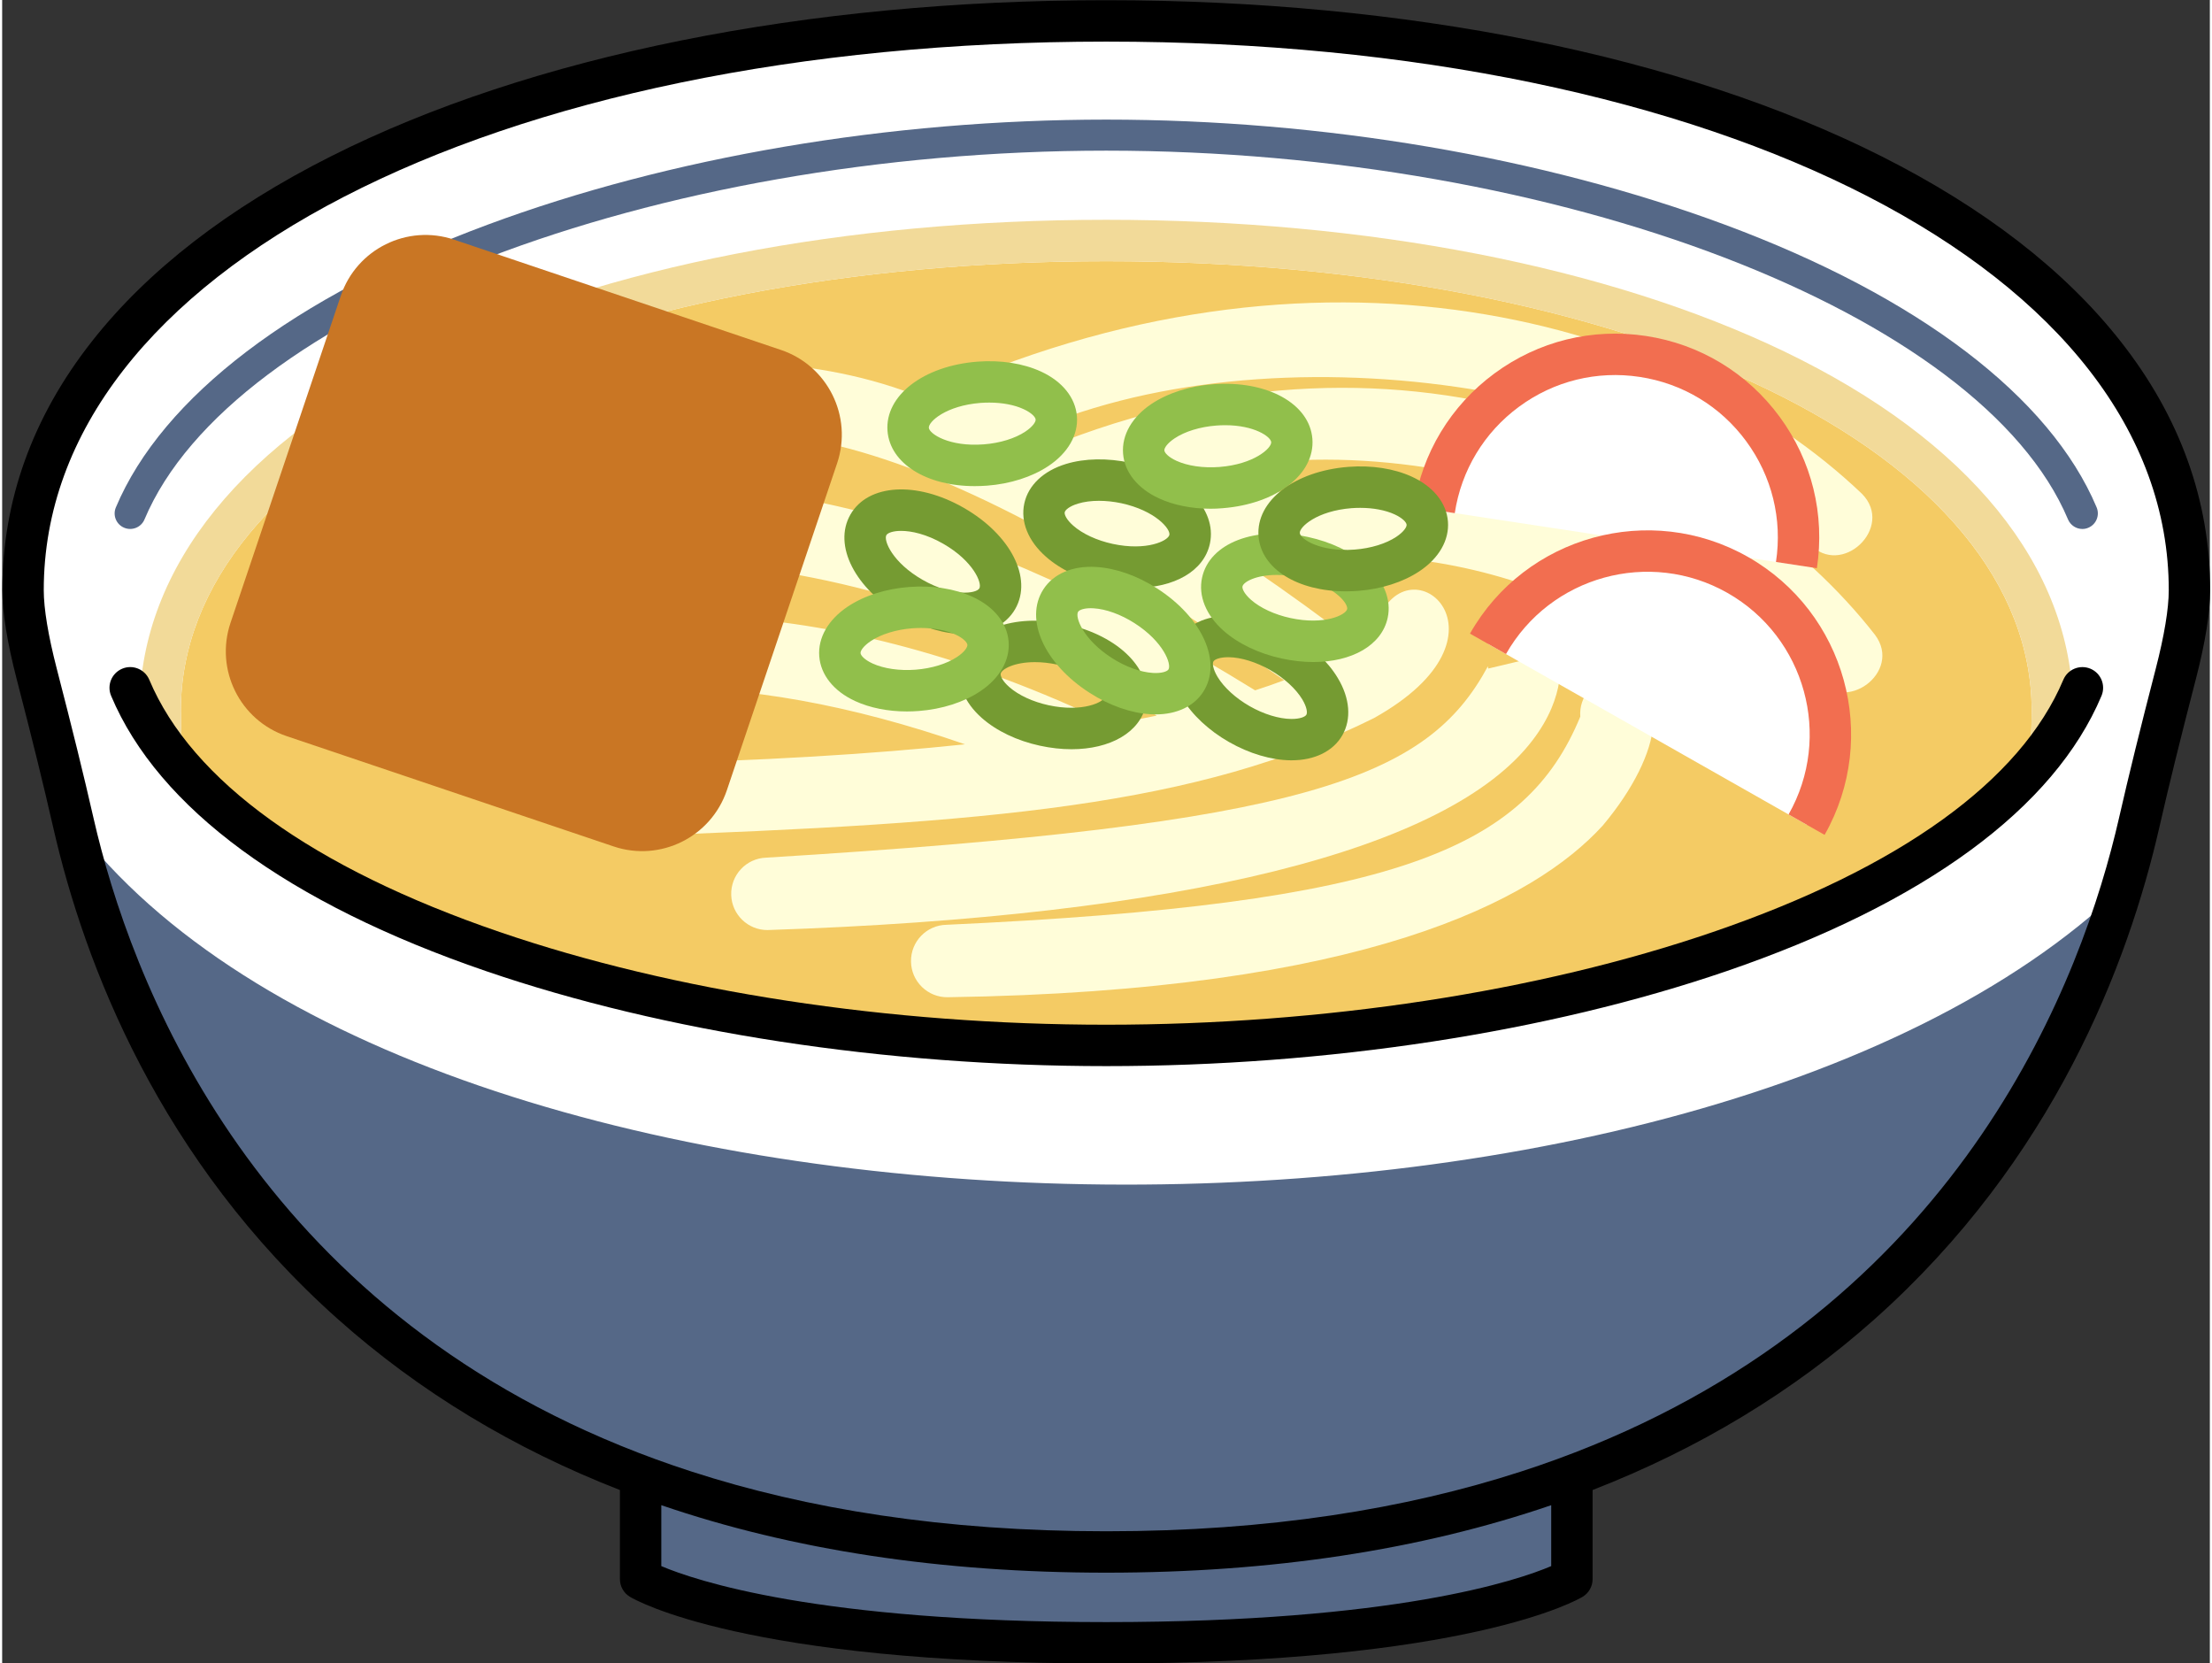
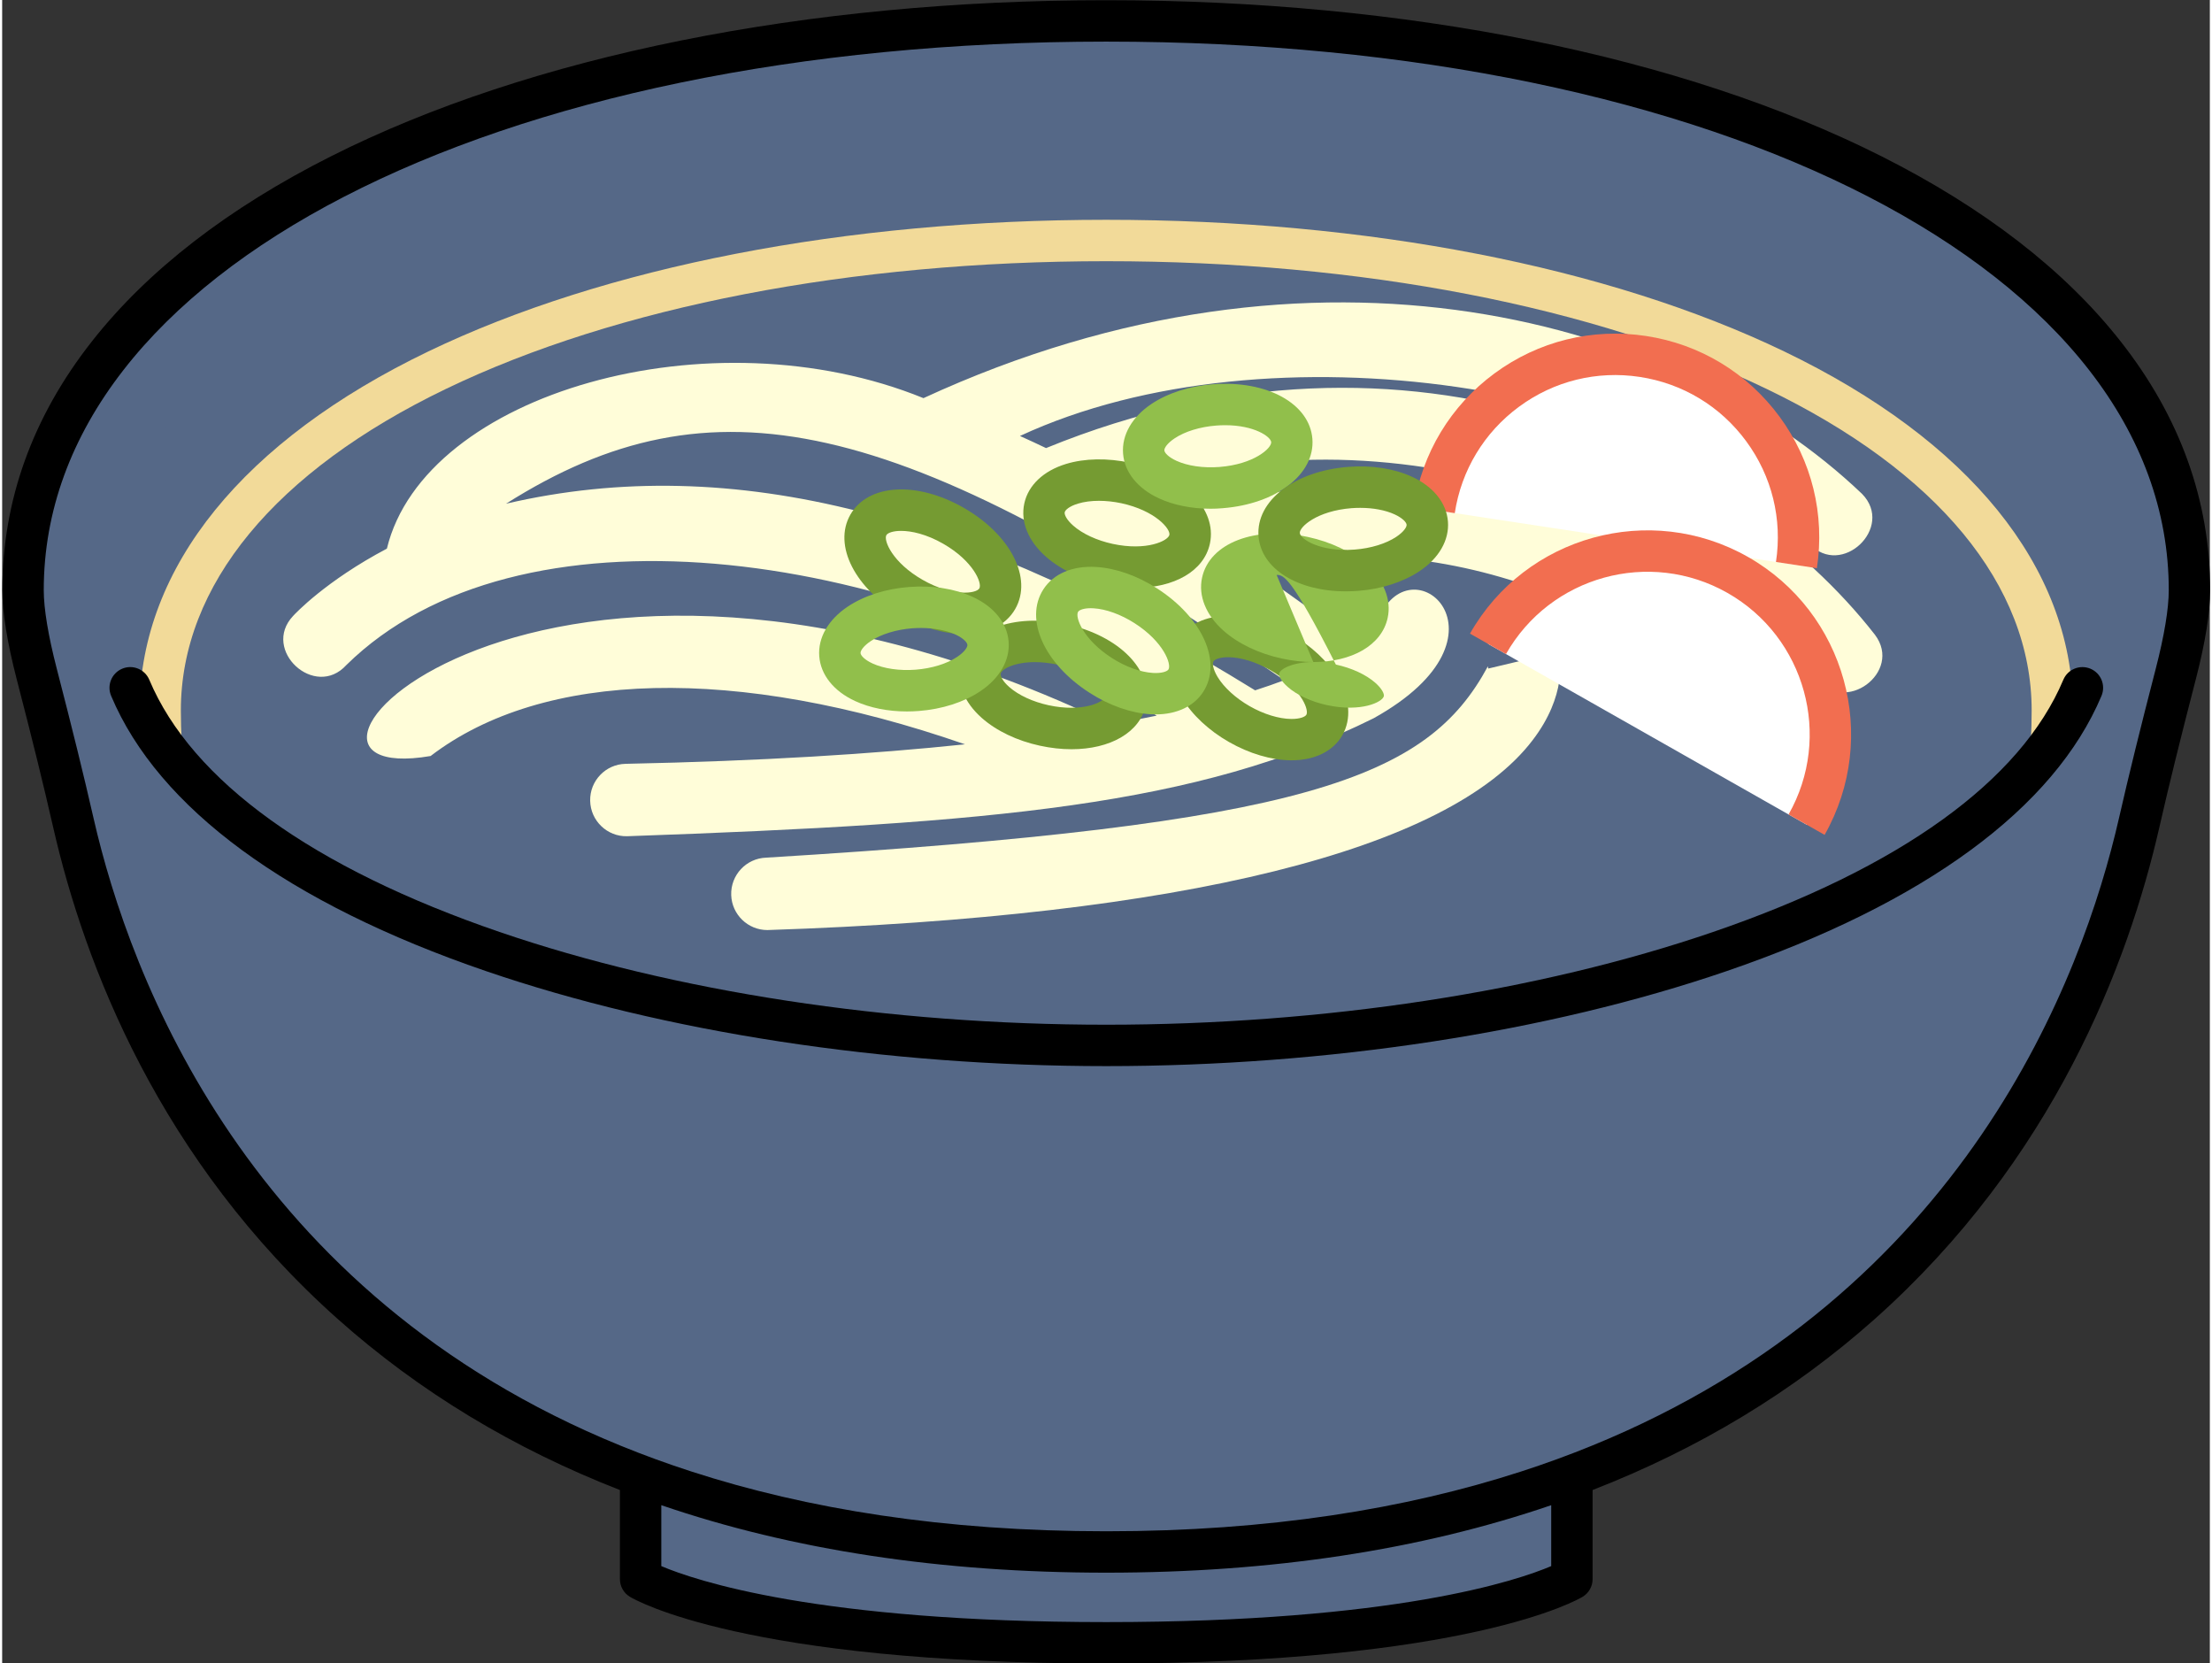
<svg xmlns="http://www.w3.org/2000/svg" height="321" preserveAspectRatio="xMidYMid meet" version="1.0" viewBox="36.6 95.4 426.7 321.4" width="427" zoomAndPan="magnify">
  <rect x="36.6" y="95.4" width="426.7" height="321.4" fill="#333333" stroke="none" />
  <g id="change1_1">
    <path d="M250,99.44c-115.63,0-209.36,42.64-209.36,110c0,4.62,1.22,10.67,2.64,16.16c2.48,9.58,4.89,19.17,7.1,28.82 C60.52,298.79,90.26,354.45,160,380.52v20c0,0,20.35,12.31,90,12.31s90-12.31,90-12.31v-20c69.74-26.07,99.48-81.73,109.63-126.11 c2.21-9.65,4.62-19.24,7.1-28.82c1.42-5.49,2.64-11.54,2.64-16.16C459.36,142.07,365.63,99.44,250,99.44z" fill="#556887" />
  </g>
  <g id="change2_1">
-     <path d="M446.29,266.99c1.29-4.27,2.4-8.47,3.34-12.58c2.21-9.65,4.62-19.24,7.1-28.82 c1.42-5.49,2.64-11.54,2.64-16.16c0-67.36-93.73-110-209.36-110s-209.36,42.64-209.36,110c0,4.62,1.22,10.67,2.64,16.16 c2.48,9.58,4.89,19.17,7.1,28.82c0.01,0.04,0.02,0.07,0.03,0.11C117.43,343.2,362.55,347.35,446.29,266.99z" fill="#FFF" />
-   </g>
+     </g>
  <g id="change3_1">
    <path d="M446.05,161.36c-10.78-13.72-26.33-25.75-46.21-35.76C361.21,106.15,308,95.44,250,95.44s-111.21,10.71-149.84,30.16 c-19.88,10.01-35.43,22.04-46.21,35.76c-11.49,14.6-17.31,30.78-17.31,48.08c0,4.29,0.93,10.07,2.76,17.16 c2.99,11.51,5.17,20.36,7.07,28.7c6.03,26.38,20.49,64.28,55.11,95.07c15.69,13.95,33.87,24.94,54.42,32.94v17.21 c0,1.4,0.73,2.7,1.93,3.42c0.87,0.53,22.11,12.89,92.07,12.89s91.2-12.36,92.07-12.89c1.2-0.72,1.93-2.02,1.93-3.42v-17.21 c20.55-8,38.73-18.99,54.42-32.94c34.62-30.79,49.08-68.69,55.11-95.07c1.9-8.34,4.09-17.2,7.07-28.7 c1.83-7.09,2.76-12.87,2.76-17.16C463.36,192.14,457.54,175.96,446.05,161.36z M336,398.01c-6.5,2.77-30.21,10.82-86,10.82 c-55.84,0-79.53-8.07-86-10.82v-11.77c25.34,8.67,54.07,13.04,86,13.04s60.66-4.37,86-13.04V398.01z M452.85,224.59 c-3,11.59-5.2,20.51-7.12,28.93c-7.04,30.77-29.83,91.85-101.86,121.22c-4.38,1.79-8.95,3.46-13.71,5 c-22.29,7.22-48.75,11.54-80.16,11.54s-57.87-4.32-80.16-11.54c-4.76-1.54-9.33-3.21-13.71-5C84.1,345.37,61.31,284.29,54.27,253.52 c-1.92-8.42-4.12-17.34-7.12-28.93c-1.64-6.34-2.51-11.58-2.51-15.15c0-61.42,86.36-106,205.36-106s205.36,44.58,205.36,106 C455.36,213.01,454.49,218.25,452.85,224.59z" />
  </g>
  <g id="change4_1">
-     <path d="M377.57,170.52c-33.05-15.9-78.35-24.65-127.57-24.65s-94.52,8.75-127.57,24.65 c-33.08,15.91-51.29,37.98-51.29,62.16c0,4.05,0.22,7.94,0.65,11.66C102.24,278.2,177.68,297.4,250,297.4s147.76-19.2,178.21-53.06 c0.43-3.73,0.65-7.61,0.65-11.66C428.86,208.51,410.64,186.43,377.57,170.52z" fill="#F4CB64" />
-   </g>
+     </g>
  <g id="change5_1">
    <path d="M381.04,163.31c-34.11-16.41-80.65-25.44-131.04-25.44s-96.92,9.04-131.04,25.44 c-35.75,17.2-55.54,41.62-55.81,68.81c2.24,4.26,5.14,8.34,8.64,12.22c-0.43-3.73-0.65-7.61-0.65-11.66 c0-24.17,18.22-46.25,51.29-62.16c33.05-15.9,78.35-24.65,127.57-24.65s94.52,8.75,127.57,24.65 c33.08,15.91,51.29,37.98,51.29,62.16c0,4.05-0.22,7.94-0.65,11.66c3.49-3.88,6.4-7.96,8.64-12.22 C436.58,204.93,416.79,180.51,381.04,163.31z" fill="#F2DA99" />
  </g>
  <g id="change1_2">
    <path d="M438.66,197.61c-1.17,0-2.28-0.69-2.77-1.84c-16.81-39.96-98.46-71.26-185.89-71.26 s-169.08,31.3-185.89,71.26c-0.64,1.53-2.41,2.24-3.93,1.6c-1.53-0.64-2.25-2.4-1.6-3.93c8.99-21.36,34.49-40.75,71.81-54.61 c35.29-13.1,77.77-20.32,119.61-20.32s84.32,7.22,119.61,20.32c37.32,13.86,62.82,33.25,71.81,54.61c0.64,1.53-0.08,3.29-1.6,3.93 C439.44,197.54,439.04,197.61,438.66,197.61z" fill="#556887" />
  </g>
  <g id="change6_1">
    <path d="M398.57,218.05c-27.36-35.1-89.43-65.01-160.21-36.07c-1.69-0.81-3.37-1.59-5.04-2.34 c48.11-22.35,126.04-9.87,152.61,20.84c6.14,6.65,16.51-3.15,10.15-9.65c-35.65-34.02-105.55-53.5-181.41-18.5 c-41.06-16.72-96.41-1.04-103.71,29.08c-11.79,6.22-17.74,12.58-18.13,13.01c-6.19,6.58,4.23,16.18,10.3,9.48 c32.94-32.4,104.75-23.05,156.61,9.78c-2.76,0.57-5.7,1.14-8.83,1.68c-111.41-53.49-171.23,12.93-131.5,6.12 c21.72-16.6,58.97-17.65,103.29-2.26c-17.69,1.86-39.27,3.23-65.6,3.77c-3.87,0.08-6.93,3.28-6.85,7.14 c0.08,3.87,3.29,6.94,7.14,6.85c70.84-2.49,110.24-5.89,144.28-22.79c28.93-16.07,6.75-34.73,0.81-18.76 c-0.2,0.42-1.14,2.05-4.2,4.32c-6.7-5.12-13.27-9.88-19.73-14.28c35.43-9.92,82.9,9.84,95.29,34.84c1.88,3.4,6.19,4.58,9.5,2.73 c10.24-6.62-3.87-22.16-25.33-37.77c-16.6-11.06-52.97-24.2-94.99-9.83c-2.57-1.57-5.13-3.09-7.66-4.53 c46.02-18.62,111.29,4.31,131.92,35.42C392.56,233.72,404.03,225.28,398.57,218.05z M278.77,228.79 c-54.68-33.78-100.8-46.29-144.78-36.06c39.85-25.2,75.6-17.33,150.41,34.1C282.69,227.48,280.82,228.13,278.77,228.79z" fill="#FFFDD9" />
  </g>
  <g id="change6_2">
    <path d="M332.43,238.39c6.59-8.63,5.35-15.71,5.03-17.05l-13.62,3.24c0,0-0.06-0.15-0.08-0.43 c-11.69,21.68-34.83,30.58-139.49,36.97c-3.87,0.13-6.89,3.37-6.76,7.23c0.13,3.78,3.24,6.76,6.99,6.76 C264.69,272.47,316.25,259.7,332.43,238.39z" fill="#FFFDD9" />
  </g>
  <g id="change6_3">
-     <path d="M348.06,226.35c-3.85,0.3-6.74,3.66-6.44,7.52c-10.59,25.68-35.58,36.24-122.46,40.22 c-3.87,0.05-6.96,3.23-6.9,7.1c0.05,3.87,3.25,6.96,7.1,6.9c80.69-1.17,113.39-18.69,126.61-33.18 C357.97,240.58,359.28,227.04,348.06,226.35z" fill="#FFFDD9" />
-   </g>
+     </g>
  <g id="change7_1">
-     <path d="M154.77,258.95l-63.18-21.31c-9.04-3.05-13.9-12.85-10.85-21.9l21.31-63.18c3.05-9.04,12.85-13.9,21.9-10.85 l63.18,21.31c9.04,3.05,13.9,12.85,10.85,21.9l-21.31,63.18C173.61,257.14,163.81,262,154.77,258.95z" fill="#C97624" />
-   </g>
+     </g>
  <g id="change3_2">
    <path d="M250,301.4c-42.73,0-85.3-6.52-119.86-18.35c-38.29-13.1-63.35-31.5-72.48-53.2c-0.86-2.04,0.1-4.38,2.14-5.24 c2.03-0.86,4.38,0.1,5.24,2.14c8.22,19.53,31.63,36.38,67.7,48.73c33.75,11.55,75.4,17.92,117.27,17.92s83.52-6.36,117.27-17.92 c36.07-12.35,59.48-29.2,67.7-48.73c0.86-2.04,3.2-2.99,5.24-2.14c2.04,0.86,2.99,3.2,2.14,5.24c-9.13,21.7-34.19,40.09-72.48,53.2 C335.3,294.89,292.73,301.4,250,301.4z" />
  </g>
  <g id="change2_2">
    <path d="M313.4,193.94c2.94-19.33,20.99-32.61,40.32-29.67s32.61,20.99,29.67,40.32" fill="#FFF" />
  </g>
  <g id="change8_1">
    <path d="M387.35,205.19l-7.91-1.2c1.26-8.29-0.78-16.58-5.75-23.33c-4.97-6.76-12.28-11.17-20.57-12.43 c-8.29-1.26-16.58,0.78-23.33,5.75s-11.17,12.28-12.43,20.57l-7.91-1.2c1.58-10.4,7.12-19.57,15.6-25.81 c8.48-6.24,18.88-8.8,29.28-7.22c10.4,1.58,19.57,7.12,25.81,15.6S388.93,194.79,387.35,205.19z" fill="#F26E50" />
  </g>
  <g id="change2_3">
    <path d="M323.78,219.81c9.65-17,31.25-22.97,48.26-13.32s22.97,31.25,13.32,48.26" fill="#FFF" />
  </g>
  <g id="change8_2">
    <path d="M388.84,256.72l-6.96-3.95c8.54-15.06,3.24-34.26-11.82-42.81c-15.06-8.54-34.26-3.24-42.8,11.82l-6.96-3.95 c10.72-18.9,34.82-25.55,53.71-14.83C392.91,213.73,399.56,237.82,388.84,256.72z" fill="#F26E50" />
  </g>
  <g id="change9_1">
-     <path d="M224.57,189.33c-9.28,0-16.35-4.35-16.85-10.65c-0.53-6.83,6.94-12.59,17.37-13.4 c4.49-0.35,8.85,0.33,12.29,1.91c4.13,1.9,6.67,5.06,6.95,8.65l0,0c0.28,3.59-1.73,7.1-5.53,9.62c-3.14,2.09-7.35,3.44-11.84,3.78 C226.15,189.3,225.35,189.33,224.57,189.33z M227.39,173.19c-0.55,0-1.11,0.02-1.67,0.06c-6.71,0.52-10.1,3.64-10.01,4.81 c0.09,1.16,3.93,3.72,10.63,3.2c3.11-0.24,6.04-1.14,8.03-2.47c1.41-0.94,2.02-1.87,1.98-2.33v0c-0.04-0.47-0.78-1.29-2.32-2 C232.25,173.63,229.89,173.19,227.39,173.19z" fill="#91BF4B" />
-   </g>
+     </g>
  <g id="change10_1">
    <path d="M255.66,208.99c-1.94,0-3.99-0.22-6.11-0.68c-4.4-0.95-8.39-2.85-11.22-5.35 c-3.42-3.01-4.94-6.76-4.17-10.28c0.76-3.52,3.7-6.3,8.05-7.63c3.61-1.1,8.03-1.18,12.43-0.23c10.23,2.22,16.84,8.93,15.39,15.63v0 C268.88,205.77,263.1,208.99,255.66,208.99z M248.59,192.17c-1.48,0-2.87,0.18-4.05,0.54c-1.62,0.49-2.47,1.21-2.57,1.67 c-0.1,0.46,0.37,1.46,1.64,2.58c1.8,1.59,4.58,2.87,7.62,3.53c6.57,1.42,10.72-0.59,10.97-1.73l0,0c0.25-1.14-2.7-4.69-9.27-6.12 C251.47,192.33,249.99,192.17,248.59,192.17z" fill="#759B32" />
  </g>
  <g id="change10_2">
    <path d="M243.29,240.17c-1.94,0-3.99-0.22-6.11-0.68c-4.4-0.95-8.39-2.85-11.22-5.35 c-3.42-3.01-4.94-6.76-4.17-10.28c1.45-6.69,10.26-10.07,20.48-7.85c10.23,2.22,16.84,8.93,15.39,15.63v0 C256.51,236.95,250.73,240.17,243.29,240.17z M236.2,223.34c-4,0-6.42,1.36-6.6,2.22c-0.1,0.46,0.37,1.46,1.64,2.58 c1.8,1.59,4.58,2.87,7.62,3.53c6.57,1.42,10.72-0.59,10.97-1.73l0,0c0.25-1.14-2.7-4.69-9.27-6.12 C238.96,223.48,237.5,223.34,236.2,223.34z" fill="#759B32" />
  </g>
  <g id="change10_3">
    <path d="M222.59,217.92c-3.69,0-7.92-1.17-12.08-3.55c-9.08-5.2-13.36-13.6-9.96-19.54s12.82-6.51,21.9-1.31 c9.08,5.2,13.36,13.6,9.96,19.54v0C230.57,216.28,226.96,217.92,222.59,217.92z M210.35,197.98c-1.57,0-2.59,0.38-2.85,0.82 c-0.58,1.01,1.16,5.29,6.99,8.63c5.84,3.34,10.4,2.67,10.98,1.66l0,0c0.58-1.01-1.16-5.29-6.99-8.63 C215.21,198.59,212.34,197.98,210.35,197.98z" fill="#759B32" />
  </g>
  <g id="change10_4">
    <path d="M285.83,242.31c-0.06,0-0.12,0-0.18,0c-3.78-0.04-8.01-1.3-11.92-3.53s-7.14-5.25-9.08-8.49 c-2.35-3.9-2.67-7.93-0.88-11.06s5.4-4.87,9.98-4.84c3.78,0.04,8.01,1.3,11.92,3.53c3.91,2.24,7.14,5.25,9.08,8.49 c2.35,3.9,2.67,7.93,0.88,11.06C293.86,240.55,290.3,242.31,285.83,242.31z M273.56,222.39c-1.63,0-2.62,0.42-2.85,0.82 c-0.23,0.41-0.08,1.5,0.79,2.96c1.24,2.06,3.5,4.12,6.2,5.67c2.71,1.55,5.63,2.45,8.03,2.48c1.69,0.02,2.72-0.41,2.95-0.82 c0.23-0.41,0.08-1.5-0.79-2.96c-1.24-2.05-3.5-4.12-6.2-5.67c-2.71-1.55-5.63-2.45-8.03-2.48 C273.62,222.39,273.59,222.39,273.56,222.39z" fill="#759B32" />
  </g>
  <g id="change9_2">
    <path d="M270.18,193.7c-3.66,0-7.14-0.69-9.98-2c-4.14-1.9-6.67-5.06-6.95-8.65c-0.28-3.59,1.73-7.1,5.52-9.62 c3.14-2.09,7.35-3.44,11.84-3.78c10.44-0.81,18.7,3.73,19.23,10.55v0c0.53,6.83-6.94,12.59-17.37,13.4 C271.71,193.67,270.94,193.7,270.18,193.7z M272.99,177.56c-0.56,0-1.14,0.02-1.75,0.07c-3.11,0.24-6.04,1.14-8.03,2.47 c-1.41,0.94-2.02,1.87-1.98,2.33c0.04,0.47,0.78,1.29,2.32,2c2.18,1,5.21,1.44,8.32,1.2c6.7-0.52,10.1-3.64,10.01-4.8l0,0 C281.79,179.77,278.61,177.56,272.99,177.56z" fill="#91BF4B" />
  </g>
  <g id="change9_3">
    <path d="M211.46,232.87c-3.66,0-7.14-0.69-9.98-2c-4.14-1.9-6.67-5.06-6.95-8.65c-0.28-3.59,1.73-7.09,5.52-9.62 c3.14-2.09,7.35-3.44,11.84-3.78c4.49-0.35,8.86,0.33,12.29,1.91c4.13,1.9,6.67,5.06,6.95,8.65l0,0c0,0,0,0,0,0 c0.28,3.59-1.73,7.1-5.53,9.62c-3.14,2.09-7.35,3.44-11.84,3.78C212.99,232.84,212.22,232.87,211.46,232.87z M214.19,216.74 c-0.55,0-1.11,0.02-1.67,0.06c-3.11,0.24-6.04,1.14-8.03,2.47c-1.41,0.94-2.02,1.87-1.98,2.33c0.04,0.47,0.78,1.29,2.32,2 c2.18,1,5.21,1.44,8.32,1.2c3.11-0.24,6.04-1.14,8.03-2.47c1.41-0.94,2.02-1.87,1.98-2.33v0c-0.04-0.47-0.78-1.29-2.32-2 C219.05,217.18,216.7,216.74,214.19,216.74z" fill="#91BF4B" />
  </g>
  <g id="change9_4">
    <path d="M259.54,233.44c-0.32,0-0.65-0.01-0.98-0.03c-3.77-0.22-7.94-1.68-11.73-4.11c-8.82-5.63-12.69-14.23-9-20 c1.94-3.04,5.65-4.62,10.2-4.35c3.77,0.22,7.94,1.68,11.73,4.11c8.82,5.63,12.69,14.23,9,20 C266.96,231.87,263.63,233.44,259.54,233.44z M247.01,212.92c-1.38,0-2.22,0.34-2.45,0.69c-0.63,0.98,0.9,5.34,6.57,8.96 c2.63,1.68,5.51,2.72,7.9,2.86c1.68,0.1,2.73-0.28,2.99-0.67c0.63-0.98-0.9-5.34-6.57-8.96c-2.63-1.68-5.51-2.72-7.9-2.86 C247.36,212.92,247.18,212.92,247.01,212.92z" fill="#91BF4B" />
  </g>
  <g id="change9_5">
-     <path d="M290.02,223.32c-1.94,0-3.99-0.22-6.11-0.68c-4.4-0.95-8.39-2.85-11.22-5.35 c-3.42-3.01-4.94-6.76-4.17-10.28c1.45-6.69,10.26-10.07,20.48-7.85c4.4,0.95,8.39,2.85,11.22,5.35c3.42,3.01,4.94,6.76,4.17,10.28 C303.24,220.1,297.46,223.32,290.02,223.32z M282.93,206.49c-4,0-6.42,1.36-6.6,2.22c-0.1,0.46,0.37,1.46,1.64,2.58 c1.8,1.59,4.58,2.87,7.62,3.53c6.57,1.42,10.72-0.59,10.97-1.73l0,0c0.1-0.46-0.37-1.46-1.64-2.58c-1.8-1.59-4.58-2.87-7.63-3.53 C285.69,206.63,284.23,206.49,282.93,206.49z" fill="#91BF4B" />
+     <path d="M290.02,223.32c-1.94,0-3.99-0.22-6.11-0.68c-4.4-0.95-8.39-2.85-11.22-5.35 c-3.42-3.01-4.94-6.76-4.17-10.28c1.45-6.69,10.26-10.07,20.48-7.85c4.4,0.95,8.39,2.85,11.22,5.35c3.42,3.01,4.94,6.76,4.17,10.28 C303.24,220.1,297.46,223.32,290.02,223.32z c-4,0-6.42,1.36-6.6,2.22c-0.1,0.46,0.37,1.46,1.64,2.58 c1.8,1.59,4.58,2.87,7.62,3.53c6.57,1.42,10.72-0.59,10.97-1.73l0,0c0.1-0.46-0.37-1.46-1.64-2.58c-1.8-1.59-4.58-2.87-7.63-3.53 C285.69,206.63,284.23,206.49,282.93,206.49z" fill="#91BF4B" />
  </g>
  <g id="change10_5">
    <path d="M296.27,209.66c-9.28,0-16.35-4.35-16.84-10.65c-0.53-6.83,6.94-12.59,17.37-13.4 c4.49-0.35,8.86,0.33,12.29,1.91c4.13,1.9,6.67,5.06,6.95,8.65l0,0c0,0,0,0,0,0c0.28,3.59-1.73,7.1-5.53,9.62 c-3.14,2.09-7.35,3.44-11.84,3.78C297.85,209.63,297.05,209.66,296.27,209.66z M299.09,193.53c-0.55,0-1.11,0.02-1.67,0.06 c-6.71,0.52-10.1,3.64-10.01,4.8c0.09,1.16,3.92,3.72,10.63,3.2c3.11-0.24,6.04-1.14,8.03-2.47c1.41-0.94,2.02-1.87,1.98-2.33v0 c-0.04-0.47-0.78-1.29-2.32-2C303.95,193.97,301.59,193.53,299.09,193.53z" fill="#759B32" />
  </g>
</svg>